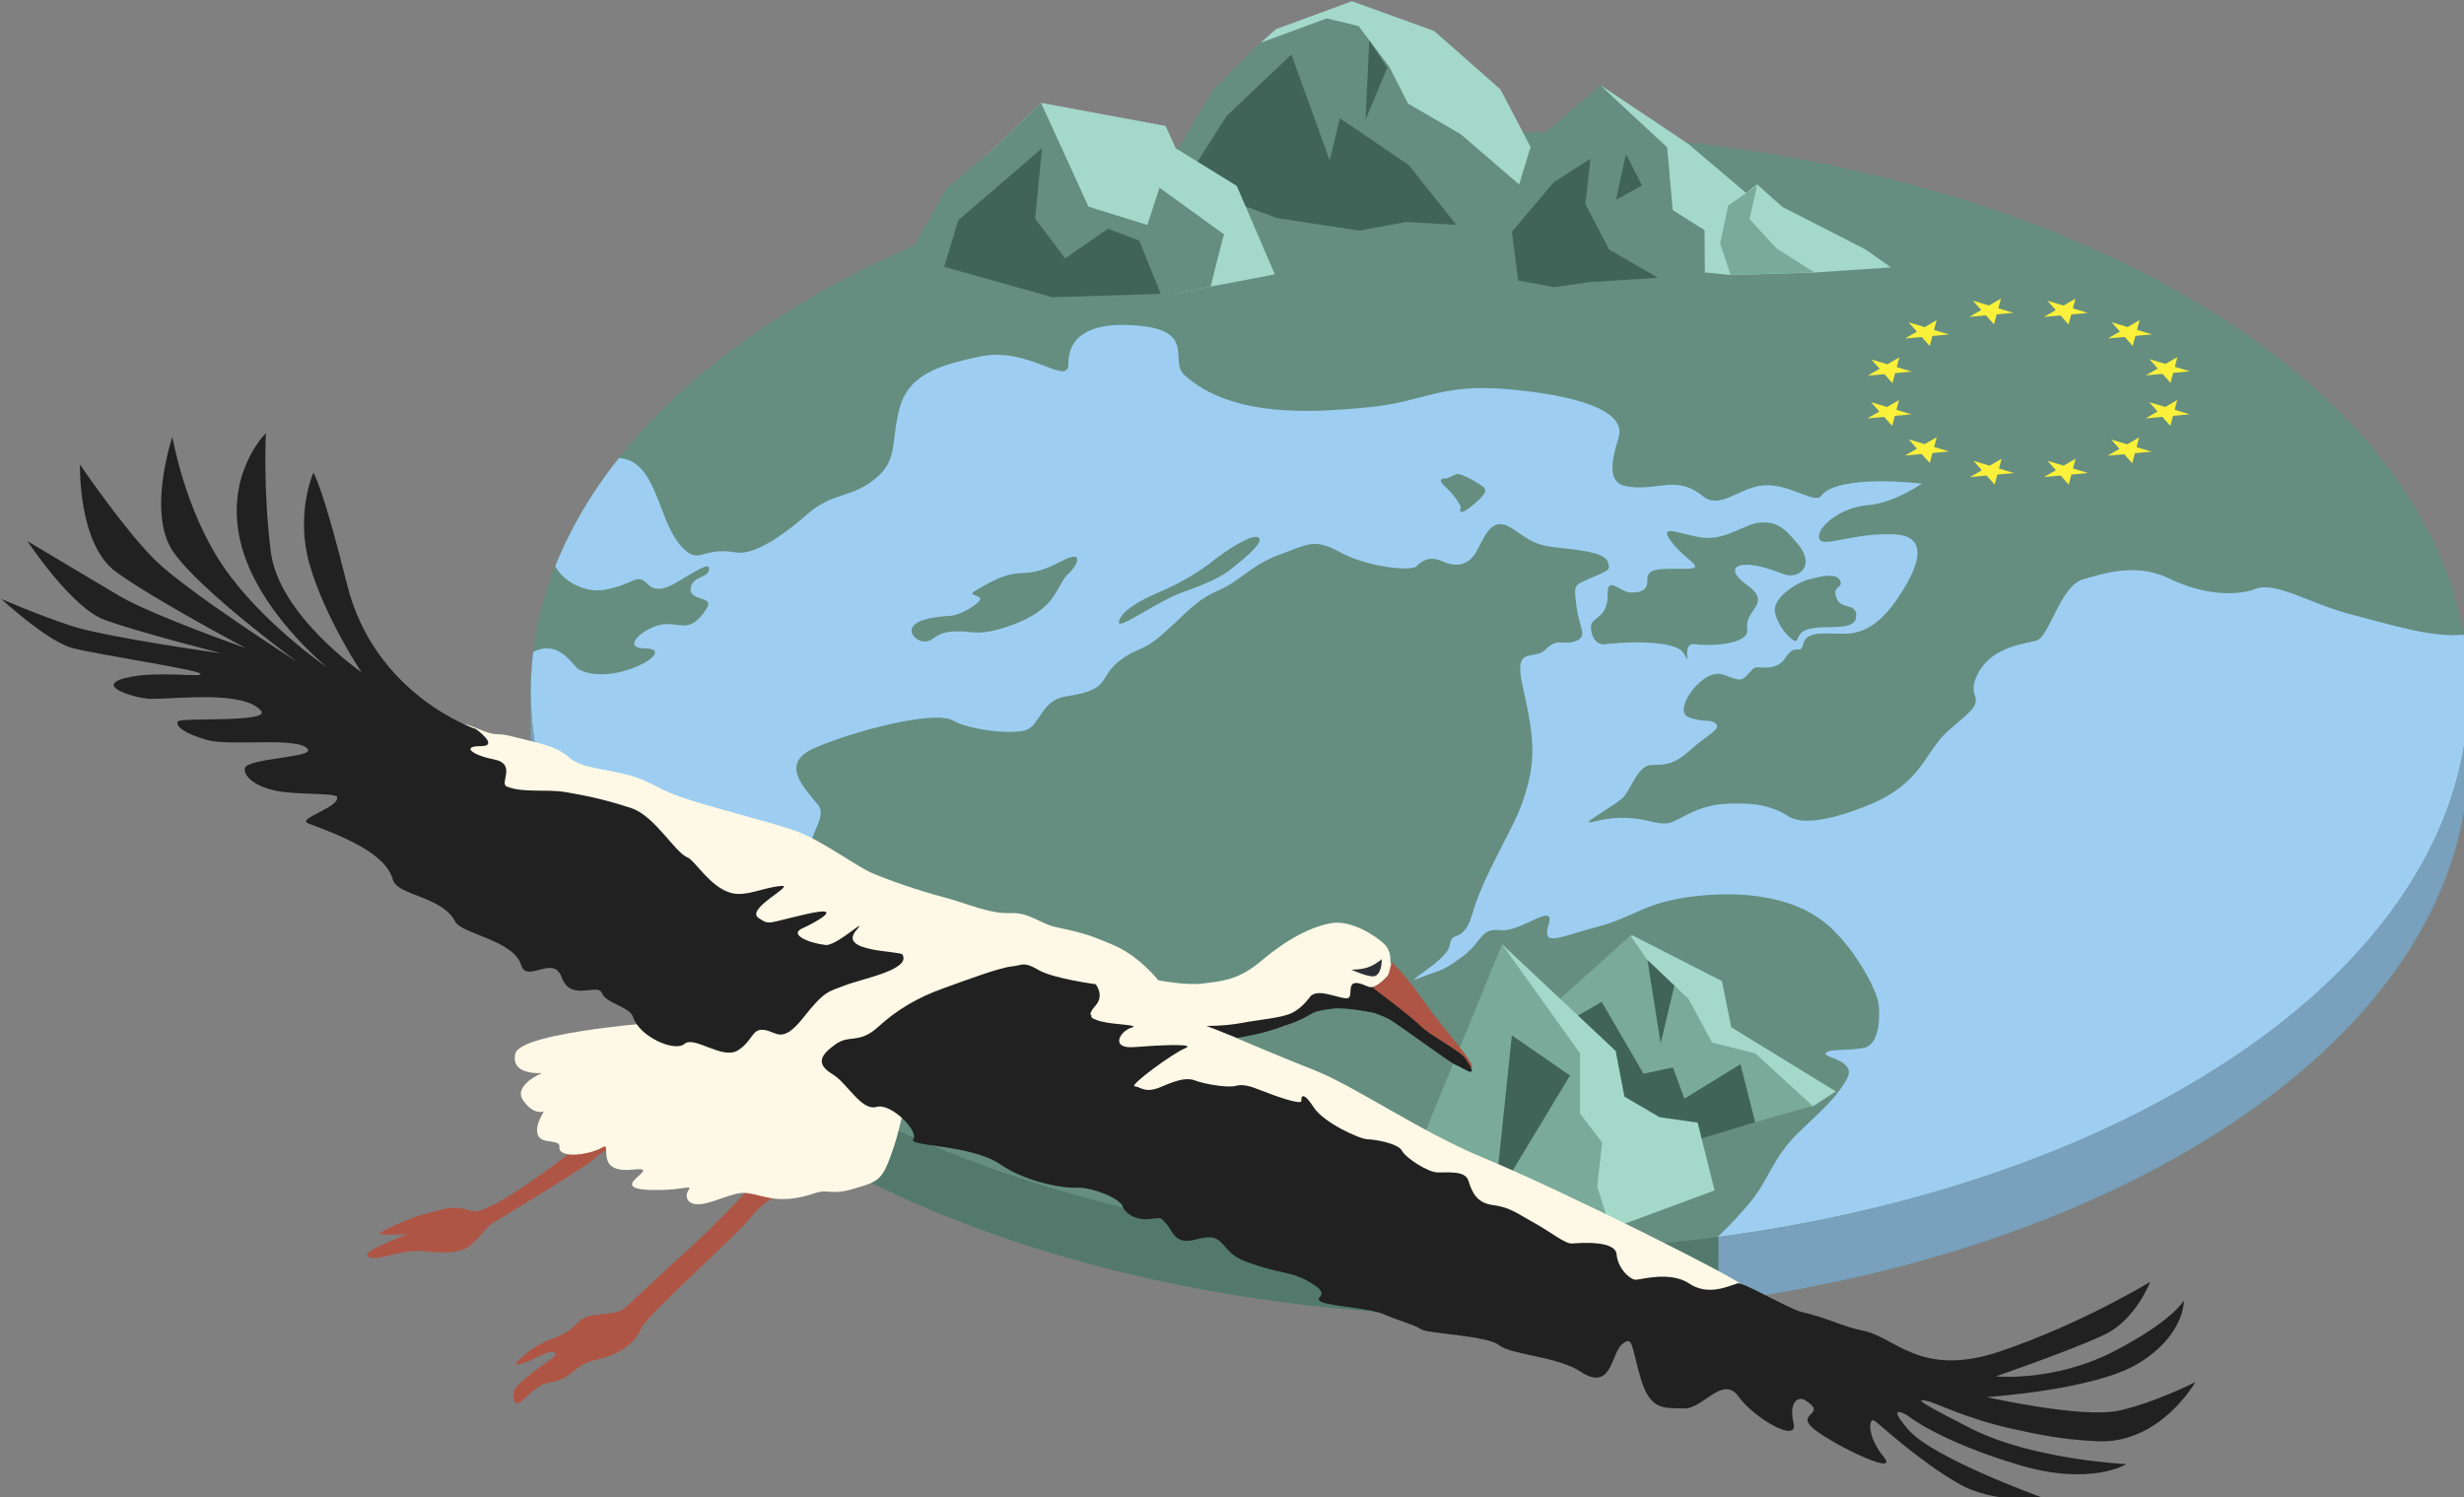
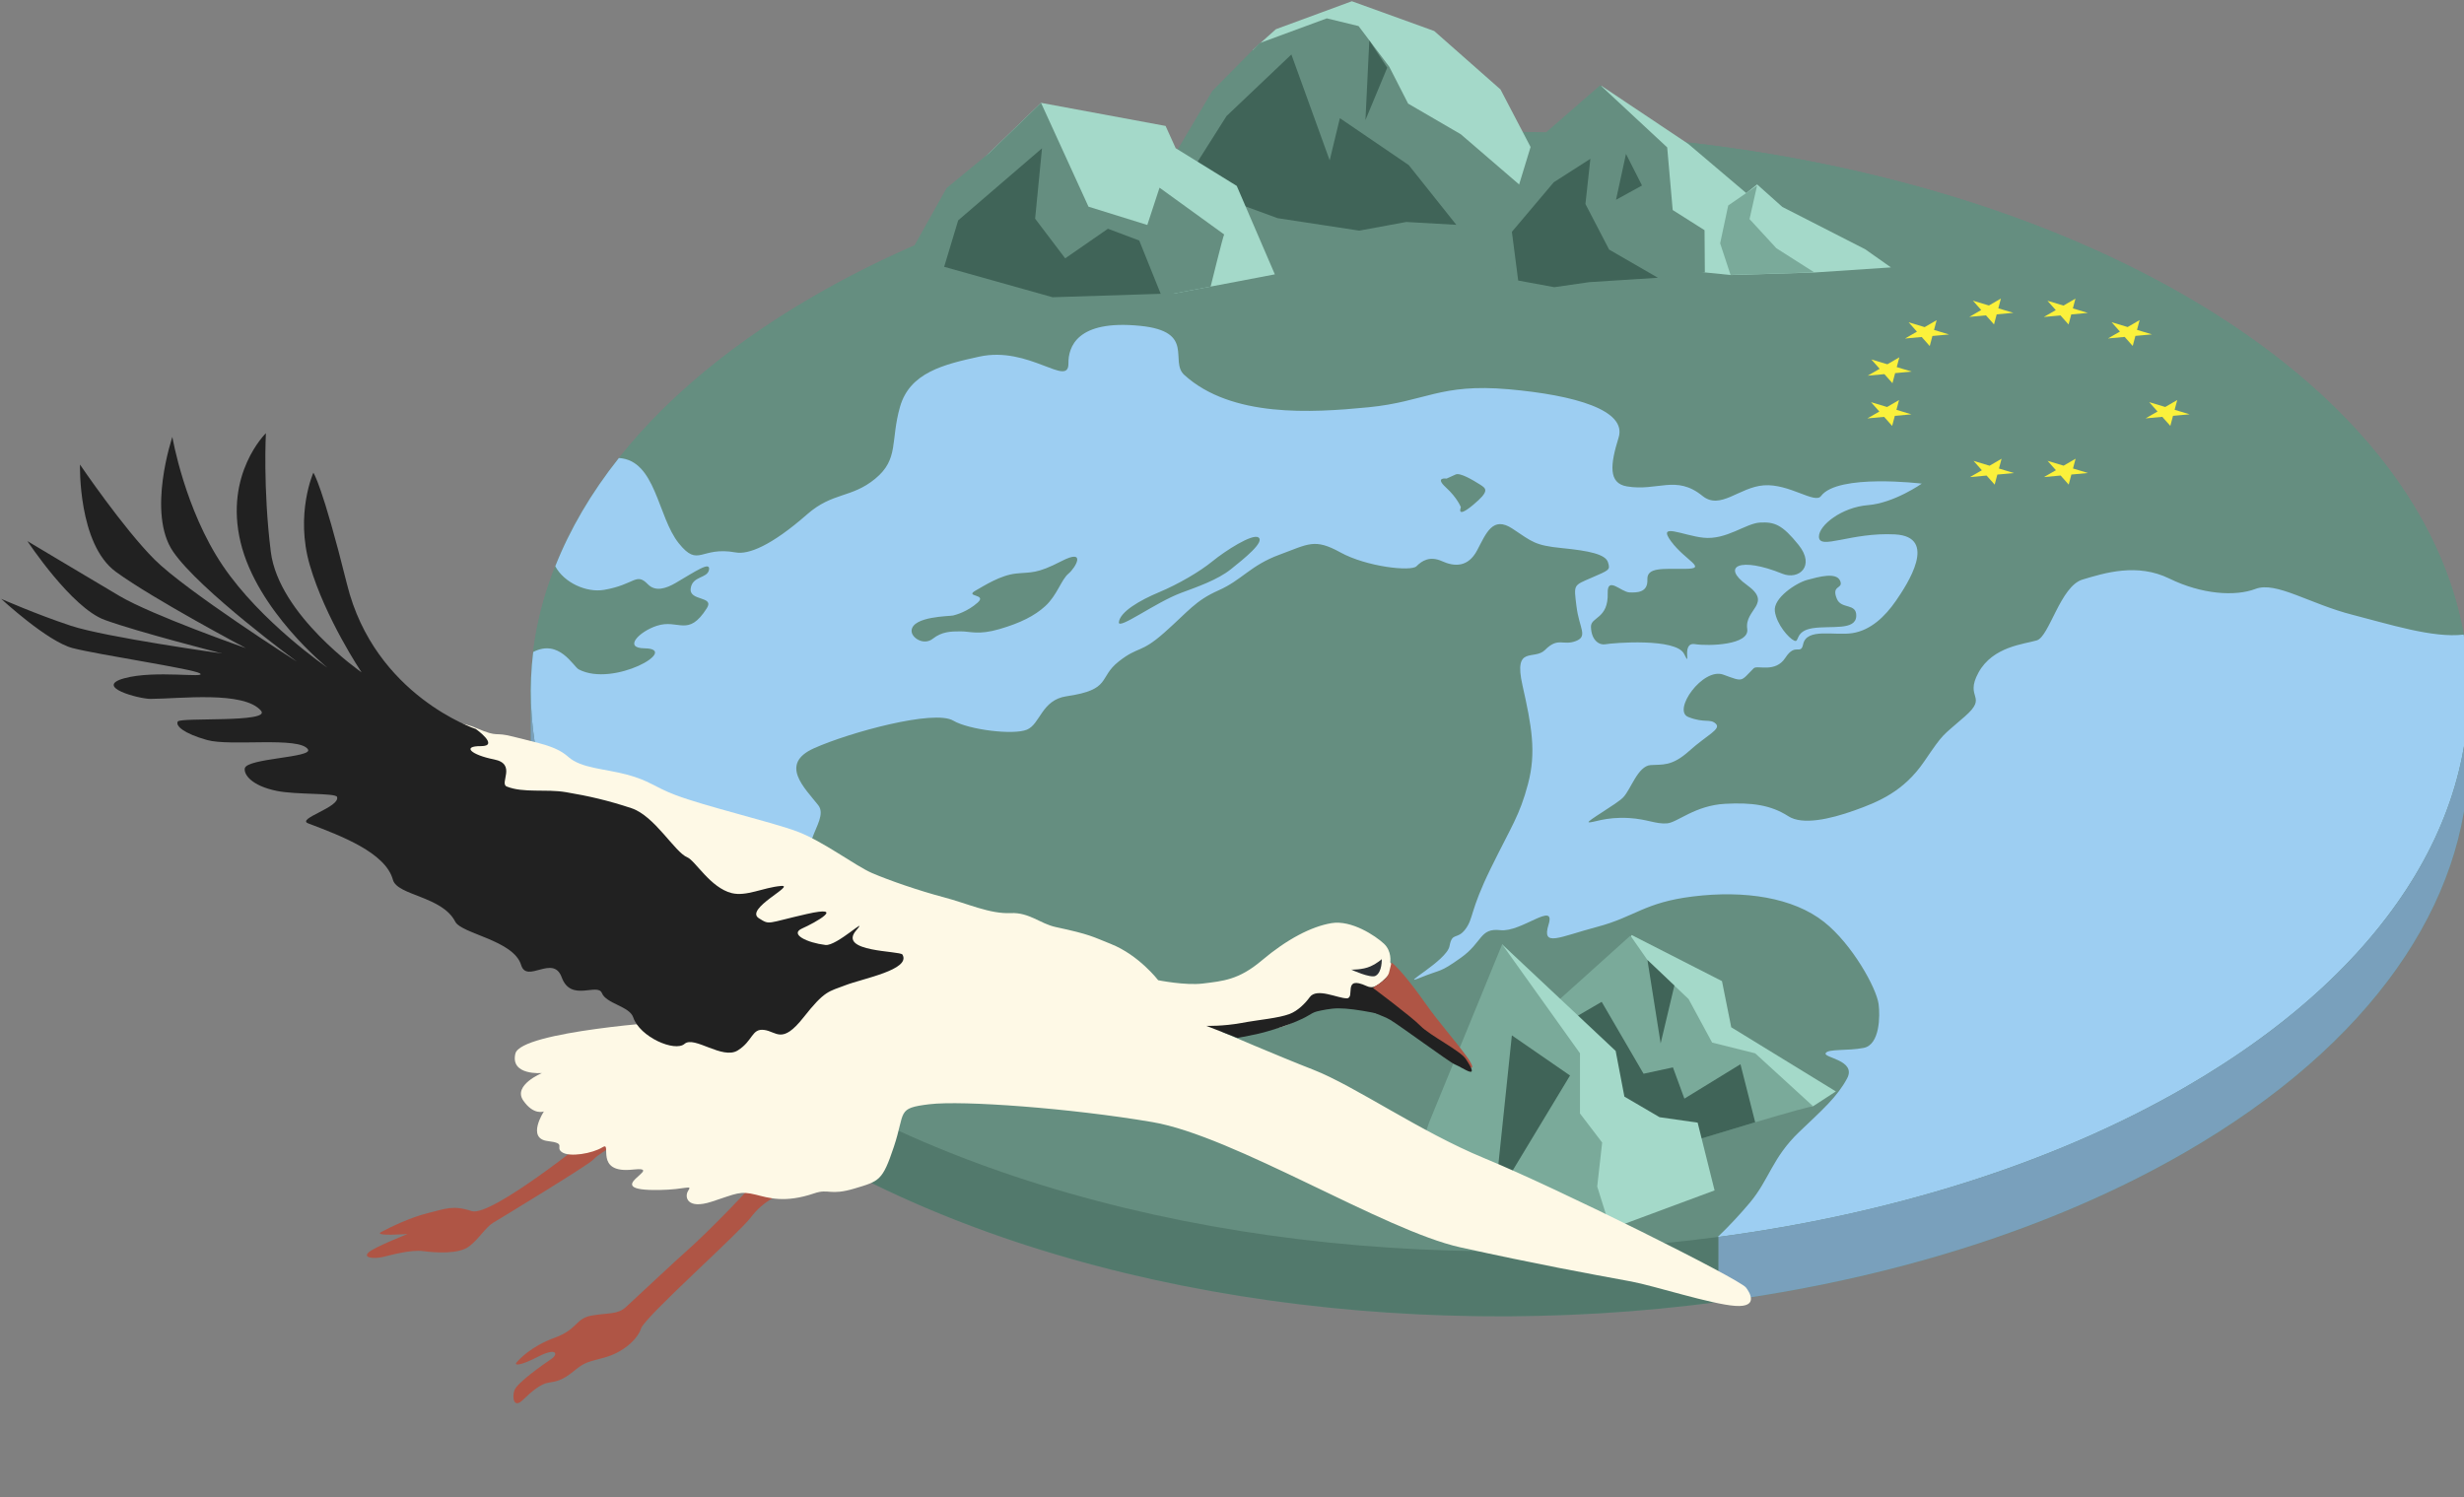
<svg xmlns="http://www.w3.org/2000/svg" xmlns:ns1="http://www.serif.com/" width="1440" height="875" viewBox="0 0 1440 875" version="1.1" xml:space="preserve" style="fill-rule:evenodd;clip-rule:evenodd;stroke-linejoin:round;stroke-miterlimit:2;">
  <rect x="0" y="0" width="1440" height="875" fill="#808080" stroke="none" />
  <g id="Ordentlig--2" ns1:id="Ordentlig #2" transform="matrix(0.327,0,0,0.327,-677.759,-719.857)">
    <g transform="matrix(1,0,0,1,64.49,-15.275)">
      <g id="Ellipse-med-bordkant" ns1:id="Ellipse med bordkant" transform="matrix(1.12,-0.647,1.293,0.747,2153,1727.98)">
        <path d="M-978.496,1469.24C-780.204,1295.56 -504.988,1187.89 -200.962,1187.89C402.613,1187.89 892.639,1612.26 892.639,2134.97C892.639,2396.33 770.133,2633.1 572.179,2804.53L477.946,2886.14L477.933,2886.13C280.34,3055.33 8.759,3159.85 -290.79,3159.85C-894.364,3159.85 -1384.39,2735.48 -1384.39,2212.76C-1384.39,1953.35 -1263.69,1718.15 -1068.32,1547.03C-1065.4,1544.47 -1062.47,1541.93 -1059.51,1539.4L-978.496,1469.24Z" style="fill:rgb(101,142,128);" />
      </g>
      <g id="Grønn-ellipse--land-" ns1:id="Grønn ellipse (land)" transform="matrix(1.12,-0.647,1.293,0.747,2153,1727.98)">
        <ellipse cx="-200.962" cy="2134.97" rx="1093.6" ry="947.086" style="fill:rgb(101,142,128);" />
      </g>
      <g id="Sjø" transform="matrix(1.12,-0.647,1.293,0.747,2153,1727.98)">
        <path d="M646.915,2732.9C446.313,2945.93 140.888,3082.06 -200.962,3082.06C-413.703,3082.06 -612.338,3029.34 -780.381,2938.17C-755.586,2932.88 -729.911,2926.08 -707.413,2919.33C-659.632,2904.99 -627.324,2880.92 -569.891,2868.7C-519.731,2858.02 -491.392,2853 -458.237,2837.92C-425.081,2822.84 -448.577,2796.79 -440.369,2792.86C-432.162,2788.94 -419.974,2805.39 -402.654,2812.78C-385.334,2820.18 -345.402,2785.93 -330.387,2770.82C-309.661,2749.95 -268.516,2680.57 -260.268,2634.73C-251.162,2584.12 -279.689,2541.67 -329.907,2513.49C-376.961,2487.08 -403.961,2498.02 -448.333,2483.72C-492.704,2469.42 -521.275,2470.09 -483.676,2447.43C-444.635,2423.9 -516.376,2438.15 -529.875,2420.88C-543.373,2403.61 -560.41,2423.06 -599.47,2426.55C-638.53,2430.04 -629.168,2426.89 -659.836,2422.26C-690.505,2417.62 -614.997,2420.44 -592.568,2404.8C-570.14,2389.16 -578.56,2403.02 -556.582,2395.55C-534.604,2388.07 -528.561,2377.19 -452.428,2340.36C-376.295,2303.53 -356.487,2297.19 -305.878,2264.99C-255.27,2232.8 -222.977,2198.2 -174.044,2143.12C-125.111,2088.05 -131.037,2122.05 -107.108,2116.43C-78.569,2109.72 -87.408,2124.03 -70.62,2127.05C-53.832,2130.07 -50.328,2114.38 -21.935,2086.03C6.459,2057.69 3.914,2059.09 29.179,2062.15C54.444,2065.22 55.303,2066.14 64.157,2054.95C73.01,2043.76 65.11,2028.54 46.974,2006.35C28.838,1984.16 31.972,1978.24 34.264,1948.89C36.555,1919.55 7.301,1935.99 -23.727,1950.3C-54.754,1964.62 -64.715,1954.28 -66.832,1939.17C-68.949,1924.06 -82.326,1924.62 -94.206,1927.48C-106.086,1930.33 -134.813,1893.57 -135.782,1858.48C-136.752,1823.39 -149.304,1826.29 -187.479,1818.98C-225.654,1811.66 -252.493,1823.35 -285.413,1819.55C-318.333,1815.75 -338.467,1823.79 -387.145,1832.63C-435.823,1841.47 -425.387,1830.66 -463.201,1835.62C-502.382,1840.76 -507.536,1864.66 -553.019,1841.18C-578.102,1828.24 -612.362,1856.44 -630.835,1853.76C-649.308,1851.09 -677.341,1813.73 -677.053,1792.08C-676.697,1765.25 -775.927,1734.45 -826.187,1728.87C-876.447,1723.29 -888.795,1770.66 -901.587,1799.96C-914.378,1829.26 -996.18,1835.8 -982.685,1887.05C-975.357,1914.88 -1017.78,1980.41 -1071.57,1996.67C-1121.36,2011.73 -1125.85,1973.87 -1149.07,2007.3C-1160.73,2024.09 -1262.96,2046.67 -1288.1,2031.53C-1257.5,1788.01 -1120.12,1572.08 -917.402,1419.65C-877.984,1421.45 -905.517,1464.78 -905.112,1471.97C-902.526,1517.91 -794.777,1517.97 -823.607,1492.08C-840.293,1477.1 -804.604,1468.4 -782.553,1473.73C-755.3,1480.31 -774.273,1509.71 -718.319,1487.23C-694.971,1477.85 -723.148,1466.82 -704.095,1452.56C-685.043,1438.3 -677.134,1452.32 -663.536,1442.75C-649.939,1433.18 -676.522,1435.34 -708.253,1435.48C-723.45,1435.55 -737.153,1432.59 -732.334,1417.73C-724.977,1395.04 -743.301,1409.29 -775.095,1394.26C-793.377,1385.61 -796.991,1357.88 -781.372,1332.31C-718.614,1298.18 -651.579,1269.42 -581.127,1246.77C-554.633,1275.19 -631.458,1343.62 -651.128,1390.27C-669.495,1433.82 -637.683,1408.25 -618.332,1440.45C-611.348,1452.08 -580.816,1457.1 -508.682,1444.25C-457.364,1435.1 -451.458,1455.71 -405.199,1448.72C-358.941,1441.72 -340.998,1413.93 -286.115,1379.83C-231.232,1345.72 -192.988,1359.11 -153.397,1374.6C-98.839,1395.95 -125.499,1473.84 -91.84,1444.33C-69.683,1424.9 -24.586,1397.2 17.392,1448.92C54.164,1494.23 -8.361,1511.14 -15.259,1538.21C-36.608,1621.96 33.591,1671.17 86.868,1703.99C140.136,1736.8 177.125,1724.44 223.746,1779.39C268.715,1832.39 289.352,1886.41 244.746,1913.25C200.726,1939.74 173.42,1960.66 183.964,1977.34C201.275,2004.73 239.672,1997.08 231.134,2040.86C225.311,2070.72 272.55,2055.84 294.685,2070.69C317.577,2086.05 309.357,2128.6 325.492,2123.05C370.291,2107.62 423.088,2177.82 423.088,2177.82C423.088,2177.82 374.349,2182.01 350.427,2166.37C326.504,2150.72 283.417,2156.53 267.761,2170.21C248.715,2186.87 299.622,2186.89 331.49,2219.95C363.358,2253.01 272.144,2288.38 240.904,2300.04C209.665,2311.7 179.637,2317.83 161.34,2308.8C143.043,2299.77 132.528,2270.4 106.455,2288.07C88.972,2299.92 103.207,2280.26 73.69,2291.91C44.173,2303.57 41.559,2280.82 33.913,2282.61C4.641,2289.48 6.865,2292.19 0.861,2269.16C-5.143,2246.12 -89.655,2276.66 -85.555,2295.68C-81.456,2314.7 -69.952,2312.28 -72.904,2322.73C-75.856,2333.18 -95.748,2330.16 -131.756,2336.92C-167.764,2343.68 -171.512,2334.18 -182.039,2327.16C-193.643,2319.42 -231.269,2342.62 -248.559,2346.87C-263.19,2350.46 -311.456,2349.92 -310.357,2352.76C-308.94,2356.41 -289.636,2357.21 -272.382,2375.61C-259.272,2389.59 -259.734,2401.38 -249.47,2408.23C-240.249,2414.38 -202.364,2406.07 -176.022,2425.02C-152.77,2441.75 -141.192,2457.81 -142.783,2483.6C-144.054,2504.2 -113.556,2515.79 -82.257,2522.24C-50.957,2528.68 -16.485,2533.63 41.202,2511.93C98.888,2490.23 88.409,2494.68 136.102,2486.1C183.796,2477.53 159.511,2464.58 207.328,2443.08C255.145,2421.58 283.183,2440.81 298.43,2444.87C313.676,2448.94 392.054,2396.26 418.898,2403.69C445.741,2411.12 485.53,2421.31 489.502,2462.52C493.474,2503.73 516.82,2529.6 544.008,2534.44C571.196,2539.28 566.482,2589.93 585.648,2632.57C601.529,2667.9 617.144,2716.18 646.915,2732.9ZM-479.477,1651.88C-497.919,1651.69 -474.449,1664.02 -494.665,1667.72C-514.88,1671.42 -528.132,1667.53 -531.954,1666.19C-535.777,1664.84 -564.991,1639.15 -585.613,1655.27C-596.187,1663.54 -597.434,1682.19 -580.278,1679.93C-563.122,1677.67 -555.857,1683.45 -547.88,1690.34C-539.902,1697.23 -539.036,1707.25 -513.792,1714.46C-488.549,1721.68 -467.364,1722.85 -445.738,1718.68C-421.103,1713.93 -396.349,1698.08 -382.172,1695.84C-367.857,1693.58 -332.164,1677.87 -370.286,1676.04C-408.408,1674.2 -409.085,1668.31 -423.773,1659.48C-438.462,1650.66 -465.749,1652.02 -479.477,1651.88ZM-250.107,1780.53C-274.691,1784.2 -309.008,1784.32 -335.404,1780.67C-361.801,1777.02 -393.737,1777.03 -409.006,1788.79C-420.907,1797.96 -352.374,1790.39 -318.915,1796.65C-297.497,1800.66 -271.833,1806.29 -246.63,1802.8C-221.426,1799.31 -181.018,1793.66 -180.527,1783.64C-180.092,1774.77 -225.523,1776.87 -250.107,1780.53ZM50.883,1843.4C50.883,1843.4 43.59,1832.66 38.137,1853.49C32.684,1874.31 22.716,1887.56 22.716,1887.56C22.716,1887.56 2.184,1898.42 35.316,1893.28C68.448,1888.14 68.846,1882.9 69.324,1873.47C69.801,1864.05 70.332,1845.33 63.799,1844.75L50.883,1843.4ZM71.549,2103.04C54.137,2118.95 45.208,2111.57 39.539,2105.9C33.473,2099.83 44.722,2070.76 21.414,2091.65C-14.084,2123.46 -24.916,2108.24 -38.684,2120.54C-58.165,2137.95 -56.872,2148.8 -51.503,2151.21C-43.317,2154.88 14.238,2192.44 -1.791,2217.35C-17.82,2242.26 11.928,2200.57 20.287,2212.99C28.647,2225.41 62.872,2251.98 83.133,2231.04C107.969,2205.36 138.527,2218.76 143.571,2178.21C148.615,2137.66 177.434,2139.52 187.369,2189.19C191.217,2208.43 224.358,2203.35 240.135,2165.98C255.052,2130.65 252.929,2121.78 240.332,2112.68C227.734,2103.59 189.136,2110.48 174.134,2091.61C160.692,2074.7 158.585,2040.57 143.266,2073.77C127.948,2106.98 135.198,2132.01 116.74,2116.4C98.283,2100.79 88.442,2087.6 71.549,2103.04ZM198.487,2213.8C185.746,2209.8 146.378,2211.93 129.597,2228.96C112.815,2245.99 103.555,2270.53 104.435,2277.48C105.315,2284.43 117.798,2266.06 136.283,2275.35C154.769,2284.64 167.004,2308.49 188.04,2290.84C206.46,2275.39 185.069,2272.88 196.067,2257.18C211.012,2235.85 214.647,2250.28 223.55,2237.91C233.24,2224.43 212.254,2218.12 198.487,2213.8Z" style="fill:rgb(157,206,242);" />
      </g>
      <g transform="matrix(1.12,-0.647,1.293,0.747,2153,1844.14)">
        <path d="M-1198.31,1954.04C-1202.56,1987.92 -1204.73,2022.33 -1204.73,2057.18C-1204.73,2395.94 -998.92,2693.39 -689.768,2860.8L-779.596,2938.59C-1088.75,2771.19 -1294.56,2473.73 -1294.56,2134.97C-1294.56,2100.12 -1292.38,2065.71 -1288.14,2031.83L-1198.31,1954.04Z" style="fill:rgb(64,100,88);fill-opacity:0.5;" />
      </g>
      <g transform="matrix(1.12,-0.647,1.293,0.747,2153,1844.14)">
        <path d="M-1288.14,2031.83C-1260.79,1813.52 -1147.62,1617.37 -978.496,1469.24C-975.575,1466.68 -972.638,1464.14 -969.685,1461.61L-888.667,1391.44C-1057.79,1539.58 -1170.96,1735.73 -1198.31,1954.04L-1288.14,2031.83ZM-689.768,2860.8C-521.891,2951.71 -323.544,3004.26 -111.133,3004.26C190.654,3004.26 464.054,2898.17 662.008,2726.74L567.774,2808.35L567.762,2808.34C370.168,2977.53 98.587,3082.06 -200.962,3082.06C-413.372,3082.06 -611.72,3029.5 -779.596,2938.59L-689.768,2860.8Z" style="fill:rgb(121,160,188);" />
      </g>
    </g>
    <g>
      <g transform="matrix(0.465,0,0,0.38,2535.33,1464.44)">
        <path d="M3592.47,2798.09C3603.98,2732.61 3713.15,2594.82 3787.87,2428.3C3814.76,2368.39 3819.89,2173.89 3819.89,2173.89L3908.92,2076.72L4200.8,1945.2L4517.31,2085.16L4772.04,2360.01L4953.16,2783.86L5131.79,2964.49L4692.34,2985.58C4692.34,2985.58 3580.82,2864.33 3592.47,2798.09Z" style="fill:rgb(164,217,201);" />
        <g transform="matrix(1,0,0,1,-12.156,7.539)">
          <path d="M4614.47,2989.29L4821.23,3020.16L5011.31,2963.32L4631.69,2563.32L4429.17,2419.09L4356.71,2245.66L4238.7,2054.43L4116.69,2018.17L3858,2134.9L3676.49,2359.78L3471.34,2784.22L3868.77,2910.93L4614.47,2989.29Z" style="fill:rgb(101,142,128);" />
        </g>
        <g transform="matrix(1,0,0,1,137.453,220.588)">
          <path d="M3830.9,1975.01L3581.68,2264.6L3467.52,2485.1L3558.56,2646.48L3777.93,2744.95L4091.72,2803.57L4272.68,2762.84L4464.86,2776.24L4281.91,2495.19L4017.3,2274.58L3978.12,2472.95L3830.9,1975.01Z" style="fill:rgb(64,100,88);" />
        </g>
        <path d="M4267.92,2130.22L4253.01,2504.15L4336.74,2257.81L4267.92,2130.22Z" style="fill:rgb(64,100,88);" />
      </g>
      <g transform="matrix(0.838,0,0,0.681,1217.75,675.057)">
        <g transform="matrix(0.719,0,0,0.719,585.97,970.853)">
          <path d="M3502.86,2629.76L3447.85,2432.75L3691.84,2142.42L4061.26,2226.7L4091.19,2307.95L4272.33,2445.54L4385.37,2768.48L4083.73,2839.13L3917.98,2811.96L3502.86,2629.76Z" style="fill:rgb(164,217,201);" />
        </g>
        <g transform="matrix(0.719,0,0,0.719,566.263,987.027)">
          <path d="M4262.4,2600.31L4070.72,2429.61L4034.46,2565.69L3859.99,2498.89L3719.25,2119.92L3564.78,2303.73L3439.02,2431.17L3308.99,2717.03L3475.27,2719.55L3754.87,2830.32L4111.14,2816.63L4222.3,2790.59C4222.3,2790.59 4258.91,2607.37 4262.4,2600.31Z" style="fill:rgb(101,142,128);" />
        </g>
        <g transform="matrix(1,0,0,1,-506.696,374.254)">
          <path d="M3749.18,2256.27L3570.38,2445.41L3540.49,2567.34L3771.74,2647.2L4002.28,2638.18L3956.54,2498.35L3889.75,2467.45L3798.61,2545.15L3734.48,2441L3749.18,2256.27Z" style="fill:rgb(64,100,88);" />
        </g>
      </g>
      <g transform="matrix(0.576,0,0,0.509,2796.19,2781.86)">
        <path d="M3623.79,2712.29L3676.02,2472.33L3806.46,2142.88L4086.79,2304.73L4115.53,2466.84L4440.18,2692.16L4369.46,2744.18L3623.79,2712.29Z" style="fill:rgb(164,217,201);" />
        <g transform="matrix(1,0,0,1,-12.156,7.539)">
          <path d="M4382.57,2737.64L4202,2550.82L4068.39,2513.09L3995.36,2360.28L3867.67,2223.15L3814.92,2137.47L3551.27,2405.82L3350.59,2679.99L3632.01,2743.74L4032.24,2850.91C4032.24,2850.91 4386.44,2728.01 4382.57,2737.64Z" style="fill:rgb(122,170,154);" />
        </g>
        <g transform="matrix(1,0,0,1,137.453,220.588)">
          <path d="M3576.1,2156.95L3384.71,2282.97L3249.73,2477.99L3461.15,2552.57L3697.45,2588.27L3882.63,2637.86L4052.39,2579.91L4006.71,2376.04L3832.72,2496.83L3797.16,2387.15L3706.02,2409.42L3576.1,2156.95Z" style="fill:rgb(64,100,88);" />
        </g>
        <path d="M3855.52,2230.69L3896.5,2523.64L3939.09,2320.44L3855.52,2230.69Z" style="fill:rgb(64,100,88);" />
      </g>
      <g transform="matrix(0.626,0,0,0.559,2837.65,1031.85)">
        <g transform="matrix(0.719,0,0,0.719,585.97,970.853)">
          <path d="M3610.17,2697.12L3824.71,2343.38L3843.76,1941.02L4188.71,2199.28L4419.3,2418.23L4462.38,2379.61L4562.63,2479.88L4891.67,2668.11L4993.85,2748.77L4690.28,2771.36L4357.79,2782.78L3610.17,2697.12Z" style="fill:rgb(164,217,201);" />
        </g>
        <g transform="matrix(0.719,0,0,0.719,570.789,977.428)">
          <path d="M4276.02,2761.85L4274.79,2574.1L4148.33,2484.43L4126.47,2205.88L3860.8,1929.23L3585.97,2197.14L3489.06,2552.05L3436.6,2790.21L3826.93,2809.94L4276.02,2761.85Z" style="fill:rgb(101,142,128);" />
        </g>
        <path d="M3711.95,2749.16L3688.9,2870.26L3718.69,2971.34L3957.72,2963.12L3849.44,2885.92L3772.81,2792.71L3794.29,2685.65L3711.95,2749.16Z" style="fill:rgb(122,170,154);" />
        <g transform="matrix(1,0,0,1,-505.823,374.629)">
          <path d="M3824.26,2225.33L3719.71,2300.35L3600.17,2458.77L3618.16,2614.53L3721.2,2635.86L3821,2619.71L4017.05,2605.72L3877.81,2515.62L3810.15,2369.91L3824.26,2225.33Z" style="fill:rgb(64,100,88);" />
        </g>
        <g transform="matrix(1,0,0,1,-362.076,524.501)">
          <path d="M3782.17,2059.8L3827.93,2160.85L3753.68,2206.53L3782.17,2059.8Z" style="fill:rgb(64,100,88);" />
        </g>
      </g>
      <g transform="matrix(1,0,0,1.427,690.839,359.922)">
        <g transform="matrix(0.301,0,0,0.301,2883.68,1992.16)">
          <path d="M3629.95,2683.48C3643.04,2609.05 3894.08,2301.63 3894.08,2301.63L3929.41,1598.38L4603.53,2041.84L4655.34,2231.98L4864.07,2317.62L5090.34,2340.27L5190.85,2622.26L4572.34,2783.23C4572.34,2783.23 3621.09,2733.89 3629.95,2683.48Z" style="fill:rgb(164,217,201);" />
        </g>
        <g transform="matrix(0.301,0,0,0.301,2883.68,1992.16)">
          <path d="M4569.01,2773.95L4493.98,2606.09L4523.36,2423.11L4391.63,2302.17L4391.63,2051.68L3929.41,1598.38L3495.6,2339.87L3342.67,2657.3C3342.67,2657.3 3719.99,2826.93 3957.49,2818.27C4243.2,2807.84 4559.97,2792.22 4569.01,2773.95Z" style="fill:rgb(122,170,154);" />
        </g>
        <g transform="matrix(1,0,0,1,256.551,424.13)">
          <path d="M3827.28,2163.14L3796.44,2369.85L3931.24,2213.43L3827.28,2163.14Z" style="fill:rgb(64,100,88);" />
        </g>
      </g>
    </g>
    <g transform="matrix(0.542,-0.313,0.542,0.313,3344.14,3208.19)">
      <path id="Layer4" d="M2641.5,1349.21L2609.6,1326.1L2648.9,1326.18L2661.9,1285.72L2674.57,1325.94L2714.18,1325.85L2682.01,1349.43L2682.02,1349.45L2681.98,1349.48L2693.81,1387.04L2662.05,1364.06L2628.91,1388.35L2641.5,1349.21Z" style="fill:rgb(251,241,59);" />
      <g id="Layer41" ns1:id="Layer4" transform="matrix(1,0,0,1,167.723,44.211)">
        <path d="M2641.5,1349.21L2609.6,1326.1L2648.9,1326.18L2661.9,1285.72L2674.57,1325.94L2714.18,1325.85L2682.01,1349.43L2682.02,1349.45L2681.98,1349.48L2693.81,1387.04L2662.05,1364.06L2628.91,1388.35L2641.5,1349.21Z" style="fill:rgb(251,241,59);" />
      </g>
      <g id="Layer42" ns1:id="Layer4" transform="matrix(1,0,0,1,290.389,167.373)">
        <path d="M2641.5,1349.21L2609.6,1326.1L2648.9,1326.18L2661.9,1285.72L2674.57,1325.94L2714.18,1325.85L2682.01,1349.43L2682.02,1349.45L2681.98,1349.48L2693.81,1387.04L2662.05,1364.06L2628.91,1388.35L2641.5,1349.21Z" style="fill:rgb(251,241,59);" />
      </g>
      <g id="Layer43" ns1:id="Layer4" transform="matrix(1,0,0,1,334.871,334.419)">
        <path d="M2641.5,1349.21L2609.6,1326.1L2648.9,1326.18L2661.9,1285.72L2674.57,1325.94L2714.18,1325.85L2682.01,1349.43L2682.02,1349.45L2681.98,1349.48L2693.81,1387.04L2662.05,1364.06L2628.91,1388.35L2641.5,1349.21Z" style="fill:rgb(251,241,59);" />
      </g>
      <g id="Layer44" ns1:id="Layer4" transform="matrix(1,0,0,1,291.758,502.272)">
-         <path d="M2641.5,1349.21L2609.6,1326.1L2648.9,1326.18L2661.9,1285.72L2674.57,1325.94L2714.18,1325.85L2682.01,1349.43L2682.02,1349.45L2681.98,1349.48L2693.81,1387.04L2662.05,1364.06L2628.91,1388.35L2641.5,1349.21Z" style="fill:rgb(251,241,59);" />
-       </g>
+         </g>
      <g id="Layer45" ns1:id="Layer4" transform="matrix(1,0,0,1,168.652,624.676)">
        <path d="M2641.5,1349.21L2609.6,1326.1L2648.9,1326.18L2661.9,1285.72L2674.57,1325.94L2714.18,1325.85L2682.01,1349.43L2682.02,1349.45L2681.98,1349.48L2693.81,1387.04L2662.05,1364.06L2628.91,1388.35L2641.5,1349.21Z" style="fill:rgb(251,241,59);" />
      </g>
      <g id="Layer46" ns1:id="Layer4" transform="matrix(1,0,0,1,-0.769,668.518)">
-         <path d="M2641.5,1349.21L2609.6,1326.1L2648.9,1326.18L2661.9,1285.72L2674.57,1325.94L2714.18,1325.85L2682.01,1349.43L2682.02,1349.45L2681.98,1349.48L2693.81,1387.04L2662.05,1364.06L2628.91,1388.35L2641.5,1349.21Z" style="fill:rgb(251,241,59);" />
-       </g>
+         </g>
      <g id="Layer47" ns1:id="Layer4" transform="matrix(1,0,0,1,-166.498,624.688)">
        <path d="M2641.5,1349.21L2609.6,1326.1L2648.9,1326.18L2661.9,1285.72L2674.57,1325.94L2714.18,1325.85L2682.01,1349.43L2682.02,1349.45L2681.98,1349.48L2693.81,1387.04L2662.05,1364.06L2628.91,1388.35L2641.5,1349.21Z" style="fill:rgb(251,241,59);" />
      </g>
      <g id="Layer48" ns1:id="Layer4" transform="matrix(1,0,0,1,-288.656,502.725)">
        <path d="M2641.5,1349.21L2609.6,1326.1L2648.9,1326.18L2661.9,1285.72L2674.57,1325.94L2714.18,1325.85L2682.01,1349.43L2682.02,1349.45L2681.98,1349.48L2693.81,1387.04L2662.05,1364.06L2628.91,1388.35L2641.5,1349.21Z" style="fill:rgb(251,241,59);" />
      </g>
      <g id="Layer49" ns1:id="Layer4" transform="matrix(1,0,0,1,-334.06,334.209)">
-         <path d="M2641.5,1349.21L2609.6,1326.1L2648.9,1326.18L2661.9,1285.72L2674.57,1325.94L2714.18,1325.85L2682.01,1349.43L2682.02,1349.45L2681.98,1349.48L2693.81,1387.04L2662.05,1364.06L2628.91,1388.35L2641.5,1349.21Z" style="fill:rgb(251,241,59);" />
-       </g>
+         </g>
      <g id="Layer410" ns1:id="Layer4" transform="matrix(1,0,0,1,-290.06,166.095)">
        <path d="M2641.5,1349.21L2609.6,1326.1L2648.9,1326.18L2661.9,1285.72L2674.57,1325.94L2714.18,1325.85L2682.01,1349.43L2682.02,1349.45L2681.98,1349.48L2693.81,1387.04L2662.05,1364.06L2628.91,1388.35L2641.5,1349.21Z" style="fill:rgb(251,241,59);" />
      </g>
      <g id="Layer411" ns1:id="Layer4" transform="matrix(1,0,0,1,-167.567,44.6)">
        <path d="M2641.5,1349.21L2609.6,1326.1L2648.9,1326.18L2661.9,1285.72L2674.57,1325.94L2714.18,1325.85L2682.01,1349.43L2682.02,1349.45L2681.98,1349.48L2693.81,1387.04L2662.05,1364.06L2628.91,1388.35L2641.5,1349.21Z" style="fill:rgb(251,241,59);" />
      </g>
    </g>
    <g transform="matrix(1.947,0,0,1.947,-663.992,361.739)">
      <g transform="matrix(1,0,0,1,169.316,394.018)">
        <path d="M1776.35,1596.08C1776.35,1596.08 1686.72,1668.37 1669.24,1662.64C1651.76,1656.91 1645.15,1660.58 1629,1664.5C1612.85,1668.42 1594.21,1677.58 1586.23,1681.8C1578.25,1686.02 1610.35,1683.68 1610.35,1683.68C1610.35,1683.68 1580.24,1695.57 1574.74,1700.42C1568.7,1705.75 1579.97,1706.57 1587.67,1704.77C1595.38,1702.97 1613.25,1697.83 1624.96,1699.41C1636.67,1700.98 1657.25,1702.08 1666.5,1695.31C1675.74,1688.53 1681.84,1677.57 1688.97,1673.31C1696.1,1669.06 1775.95,1620.57 1780.75,1615.48C1785.55,1610.4 1791.65,1607.54 1801.5,1600.83C1811.35,1594.12 1820.09,1583.37 1812.35,1586.36C1804.6,1589.35 1789.21,1594.43 1789.21,1594.43L1776.35,1596.08Z" style="fill:rgb(175,85,69);" />
      </g>
      <g transform="matrix(0.993,-0.118,0.118,0.993,30.96,547.705)">
        <path d="M1909,1683.89C1909,1683.89 1895.81,1694.26 1886.97,1706.49C1878.12,1718.72 1824.11,1760.55 1812.22,1768.71C1800.33,1776.87 1754.11,1810.88 1747.19,1815.86C1738.81,1821.89 1730.93,1819.2 1715.33,1819.93C1699.73,1820.66 1701.15,1830.94 1678.8,1836.19C1656.45,1841.44 1644.37,1851.91 1641.5,1854.49C1638.63,1857.07 1643.52,1858.45 1661.6,1851.67C1679.67,1844.89 1680.74,1851.47 1673.29,1855.29C1665.83,1859.1 1639.67,1873.15 1636.48,1879.7C1633.3,1886.26 1634,1896.47 1643.05,1889.48C1652.1,1882.5 1661.25,1876.65 1668.37,1876.44C1675.49,1876.23 1681.12,1876.05 1692.72,1868.62C1704.32,1861.19 1706.33,1862.1 1722.68,1859.53C1739.04,1856.95 1753.88,1847.18 1758.62,1837.04C1763.37,1826.89 1857.86,1761.08 1870.8,1747.61C1883.75,1734.14 1897.48,1730.34 1905.38,1728.99C1913.27,1727.63 1922.1,1726.19 1928.52,1708.88C1934.94,1691.57 1952.1,1678.89 1952.1,1678.89L1937.21,1664.99L1909,1683.89Z" style="fill:rgb(175,85,69);" />
      </g>
      <g transform="matrix(1,0,0,1,208.261,365.209)">
        <path d="M1814.89,1517.08C1814.89,1517.08 1675.38,1526.25 1670.4,1546.84C1665.46,1567.29 1694.81,1564.72 1694.81,1564.72C1694.81,1564.72 1667.9,1575.85 1677.58,1589.88C1687.26,1603.9 1696.58,1599.94 1696.58,1599.94C1696.58,1599.94 1680.23,1624.79 1700.09,1627.16C1717.89,1629.3 1706.54,1632.61 1713.07,1637.3C1719.94,1642.23 1741.16,1638.62 1750.47,1632.79C1759.78,1626.95 1741.98,1657.27 1778.01,1653.35C1811.07,1649.75 1744.03,1673.01 1802.5,1672.08C1827.21,1671.69 1833,1666.81 1829.04,1672.73C1825.51,1678.01 1827.44,1690.3 1850.52,1682.82C1873.59,1675.34 1876.28,1672.69 1891.3,1676.43C1902.64,1679.26 1917.67,1684.38 1944.74,1675.14C1958.23,1670.54 1958.94,1677.55 1981.71,1670.72C2004.48,1663.89 2007.34,1663.78 2017.82,1632.39C2028.65,1599.97 2020,1597 2050.43,1593.35C2080.85,1589.7 2179.72,1596.91 2255.02,1609.72C2330.32,1622.52 2467.52,1709.19 2537.75,1724.71C2607.97,1740.22 2654.16,1748.62 2694.82,1756.11C2715.2,1759.87 2768.13,1776.98 2790.19,1778.47C2812.15,1779.95 2803.3,1765.82 2799.93,1761.56C2793.67,1753.62 2627.91,1670.9 2559.71,1642.85C2501.04,1618.73 2441.05,1576.57 2402.82,1561.67C2370.51,1549.09 2318.41,1526.67 2318.41,1526.67C2318.41,1526.67 2361.83,1528.9 2380.32,1519.93C2398.82,1510.96 2394.49,1504.69 2420.31,1504.12C2446.13,1503.54 2487.48,1513.02 2487.48,1513.02L2494.67,1492.06L2473.46,1463.04C2473.46,1463.04 2475.15,1452.93 2467.61,1445.92C2459.86,1438.72 2437.85,1424.02 2419.47,1427.11C2401.09,1430.19 2378.68,1441.81 2355.53,1461.37C2334.35,1479.28 2319.93,1480.23 2301.51,1482.53C2285.43,1484.54 2260.43,1479.5 2260.43,1479.5C2260.43,1479.5 2242.8,1456.47 2217.04,1446.23C2199.96,1439.45 2198.4,1437.57 2166.5,1430.72C2152.03,1427.61 2142.06,1417.11 2125.17,1417.89C2105.72,1418.78 2085.58,1409.12 2063.42,1403.29C2041.25,1397.45 2013.63,1387.96 1997.77,1381.12C1982.45,1374.5 1952.66,1351.76 1928.96,1342.93C1905.27,1334.1 1844.19,1319.79 1817.02,1309.37C1797.46,1301.87 1793.7,1296.36 1772.71,1290.73C1752.61,1285.33 1730.82,1285.04 1719.04,1274.55C1707.27,1264.06 1691.53,1262.03 1669.45,1256.16C1649.57,1250.88 1656.32,1257.43 1634.32,1247.95C1612.33,1238.46 1587.31,1243.71 1576.36,1243.66C1565.41,1243.61 1591.23,1301.16 1584.25,1306.41C1577.27,1311.67 1677.73,1344.31 1693.24,1344.23C1708.74,1344.15 1842.22,1381.72 1843.02,1401.09C1843.82,1420.45 1865.71,1467.89 1876.42,1468.4C1887.13,1468.92 1814.89,1517.08 1814.89,1517.08Z" style="fill:rgb(254,249,230);" />
      </g>
      <g transform="matrix(1,0,0,1,208.261,365.209)">
        <path d="M1634.14,1248.92C1634.14,1248.92 1541.3,1218.38 1515.89,1116.2C1492.97,1024.05 1484.95,1013.61 1484.95,1013.61C1484.95,1013.61 1468.04,1051.5 1481.66,1098.38C1495.87,1147.3 1529.21,1196.88 1529.21,1196.88C1529.21,1196.88 1453.08,1144.23 1445.87,1086.02C1438.65,1027.81 1441.39,977.332 1441.39,977.332C1441.39,977.332 1403.05,1014.51 1418.14,1077.45C1433.24,1140.39 1497.81,1192.54 1497.81,1192.54C1497.81,1192.54 1436.75,1150.74 1401.75,1098.88C1366.76,1047.03 1355.53,980.771 1355.53,980.771C1355.53,980.771 1331.83,1050.66 1356.29,1086.17C1380.75,1121.68 1469.93,1187.11 1469.93,1187.11C1469.93,1187.11 1367.89,1122.05 1339.08,1093.22C1310.27,1064.39 1270.73,1006.13 1270.73,1006.13C1270.73,1006.13 1268.77,1079.18 1303.7,1104.6C1338.63,1130.02 1423.02,1174.66 1423.02,1174.66C1423.02,1174.66 1336.87,1144.48 1306.83,1126.67C1271.69,1105.84 1222.49,1076.41 1222.49,1076.41C1222.49,1076.41 1262.77,1137.5 1293.32,1148.7C1323.87,1159.89 1401.12,1179.53 1401.12,1179.53C1401.12,1179.53 1294.17,1164.66 1262.32,1154.1C1230.46,1143.54 1198.41,1129.42 1198.41,1129.42C1198.41,1129.42 1240.65,1168.53 1263.96,1174.6C1287.27,1180.68 1374.98,1193.78 1380.82,1197.82C1387.65,1202.57 1339.66,1194.56 1311.4,1202.32C1282.9,1210.15 1325.17,1221.26 1335.35,1221.24C1361.95,1221.18 1421.16,1213.62 1436.91,1232.12C1446.47,1243.36 1362.85,1238.02 1360.52,1242C1358.18,1245.97 1365.88,1252.92 1387.37,1259C1408.86,1265.09 1472.33,1255.5 1480,1267.61C1484.85,1275.25 1423.52,1275.62 1422,1285.08C1421.13,1290.47 1427.76,1300.89 1451.4,1305.72C1469.28,1309.38 1505.46,1307.46 1506.69,1311.24C1509.76,1320.69 1468.99,1331.25 1480.22,1335.52C1510.37,1346.97 1551.18,1362.3 1557.98,1387.3C1561.93,1401.84 1603.13,1402.26 1615.18,1425.73C1620.93,1436.95 1668.78,1442.69 1675.68,1465.56C1680.93,1482.95 1705.1,1455.36 1712.91,1476.84C1721.35,1500 1745.81,1481.48 1749.82,1491.32C1753.83,1501.16 1775.15,1503.33 1778.59,1513.63C1784.61,1531.7 1816.83,1545.66 1825.68,1537.93C1834.53,1530.19 1860.4,1552.76 1874.51,1543.96C1888.62,1535.16 1887.15,1523.68 1898.71,1525.13C1910.27,1526.58 1915,1538.79 1934.75,1513.79C1954.5,1488.78 1957.66,1490.13 1973.54,1484.03C1989.42,1477.92 2033.73,1469.8 2025.71,1455.98C2023.59,1452.32 1965.94,1453.95 1983.19,1433.8C1995.84,1419.02 1965.37,1448.4 1955.05,1447.16C1938.47,1445.17 1921.67,1437.29 1933.61,1431.99C1945.56,1426.7 1974.89,1410.31 1937.69,1418.76C1900.5,1427.22 1904.32,1429.09 1893.93,1422.63C1880.22,1414.12 1928.52,1391.71 1914.17,1392.97C1897.63,1394.43 1882.43,1402.88 1868.96,1399.53C1849.39,1394.65 1835.48,1369.65 1828.21,1366.68C1816.63,1361.96 1798.31,1328.64 1776.84,1321.55C1755.36,1314.45 1738.05,1310.47 1716.82,1306.88C1698.23,1303.74 1677.94,1307.89 1662.47,1301.69C1655.39,1298.85 1671.91,1280.97 1650.82,1276.81C1629.72,1272.64 1621.01,1264.52 1638.66,1264.61C1656.31,1264.7 1634.14,1248.92 1634.14,1248.92Z" style="fill:rgb(33,33,33);" />
      </g>
      <g transform="matrix(0.998,0.067,-0.067,0.998,381.195,217.136)">
-         <path d="M2857.96,1761.25C2888.76,1765.18 2913.66,1801.61 2985.7,1771.57C3058.65,1741.15 3118.17,1698.97 3118.17,1698.97C3118.17,1698.97 3107.33,1734.06 3080.58,1749.51C3053.82,1764.95 2982.68,1794.99 2982.68,1794.99C2982.68,1794.99 3036.3,1796.82 3089.28,1764.78C3141.23,1733.36 3150.15,1713.98 3150.15,1713.98C3150.15,1713.98 3153.41,1745.4 3112.39,1774.35C3073.68,1801.66 2975.4,1814.52 2975.4,1814.52C2975.4,1814.52 3064.49,1828.49 3097.5,1818.78C3130.51,1809.06 3165.68,1787.96 3165.68,1787.96C3165.68,1787.96 3137.35,1847.04 3079.38,1848.21C3046.87,1848.87 3024.14,1845.61 2997.45,1841.46C2959.3,1835.53 2928.88,1823.04 2922.75,1822.04C2912.33,1820.33 2905.03,1819.54 2963.26,1844.32C3021.49,1869.11 3107.54,1867.33 3107.54,1867.33C3107.54,1867.33 3076.38,1890 3009.18,1874.68C2932.74,1857.26 2903.68,1835.94 2903.68,1835.94C2903.68,1835.94 2881.81,1825.12 2906.17,1849.51C2930.52,1873.91 3032.28,1903.02 3032.28,1903.02C3032.28,1903.02 2990.26,1913.1 2953.77,1894.84C2915.77,1875.83 2880.4,1847.02 2874.66,1843.25C2868.76,1839.38 2867.41,1856.89 2884.97,1875.68C2902.54,1894.47 2829.88,1864.19 2816.66,1852.34C2803.43,1840.49 2831.04,1839.95 2809.42,1828.51C2802.94,1825.08 2794.3,1831.26 2800.3,1850.28C2806.3,1869.31 2763.51,1847.75 2748.59,1829.6C2732.28,1809.78 2716.86,1843.01 2698.91,1843.57C2680.96,1844.13 2668.37,1847.99 2657.61,1818.69C2646.85,1789.4 2647.99,1779.5 2638.4,1788.55C2628.81,1797.6 2632.27,1833.44 2601.83,1816.06C2580.06,1803.63 2537.04,1805.09 2525.8,1796.95C2514.56,1788.82 2459.79,1790.9 2453.54,1787.23C2447.28,1783.55 2434.36,1781.25 2419.17,1775.97C2403.99,1770.68 2371.21,1771.89 2360.98,1768.36C2350.75,1764.83 2370.3,1762.71 2351.86,1752.58C2333.43,1742.45 2324.06,1744.91 2303,1739.74C2281.93,1734.57 2278,1732.66 2269.46,1724.15C2260.92,1715.65 2258.01,1713.35 2240.28,1719.23C2222.56,1725.11 2219.76,1711.84 2213.8,1706.39C2207.85,1700.94 2210.15,1700.54 2198.49,1702.84C2186.83,1705.14 2175.93,1700.28 2172.71,1692.99C2169.49,1685.7 2143.37,1677.08 2128.51,1678.76C2113.65,1680.43 2080.03,1675.13 2058.85,1662.44C2030.21,1645.28 1971.79,1651.59 1976.84,1644.38C1981.89,1637.16 1954.52,1612.23 1941.06,1617.08C1927.61,1621.93 1912.73,1596.91 1899.31,1590.06C1881.87,1581.16 1887.32,1572.6 1899.66,1562.34C1912,1552.07 1921.4,1560.84 1937.84,1543.61C1954.29,1526.39 1972.66,1514.21 1994.04,1504.81C2015.42,1495.41 2044.59,1482.25 2055.74,1480.25C2066.9,1478.25 2066.65,1474.57 2081.01,1481.68C2095.38,1488.78 2134.25,1491.21 2134.25,1491.21C2134.25,1491.21 2143.22,1500.61 2135.68,1510.49C2128.14,1520.38 2132.8,1520.23 2132.8,1520.23C2132.8,1520.23 2129.05,1522.4 2141.27,1524.9C2153.5,1527.4 2179.14,1525.45 2169.44,1528.96C2159.74,1532.47 2150.73,1549.8 2173.76,1546.4C2196.79,1543 2231,1539.13 2220.14,1544.38C2209.27,1549.63 2170.59,1582.23 2176.28,1582.31C2181.97,1582.4 2186.09,1588.76 2201.19,1580.9C2216.3,1573.04 2224.44,1571.01 2231.68,1573.39C2238.92,1575.77 2261.44,1578.23 2268.32,1575.83C2275.19,1573.43 2281.78,1574.91 2292.14,1578.27C2302.5,1581.62 2330.67,1589.88 2329.84,1585.36C2329.02,1580.84 2331.16,1576.62 2341.41,1590.43C2351.64,1604.24 2385.9,1616.86 2392.66,1616.52C2399.42,1616.17 2420.93,1618.32 2424.96,1624.84C2428.99,1631.36 2449.6,1642.7 2458.38,1642.57C2467.17,1642.44 2483.88,1638.62 2487.63,1648.13C2491.39,1657.63 2495.98,1668.16 2511.75,1669.05C2527.52,1669.95 2535.33,1675.78 2550.31,1682.72C2565.29,1689.66 2580.04,1700.08 2586.01,1699.38C2591.98,1698.69 2625.8,1693.21 2627.89,1706.55C2629.99,1719.88 2642.06,1729.02 2646.99,1728.64C2651.92,1728.25 2678.04,1718.36 2696.29,1728.89C2714.54,1739.42 2732.62,1728.47 2740.67,1725.66C2745.19,1724.07 2790.39,1746.36 2800.86,1747.98C2825.15,1751.74 2838.57,1758.78 2857.96,1761.25Z" style="fill:rgb(33,33,33);" />
-       </g>
+         </g>
      <g transform="matrix(1,0,0,1,208.261,365.209)">
        <path d="M2406.06,1508.17C2403.28,1508.84 2400.36,1510.63 2398.33,1511.88C2386.18,1519.34 2360.16,1526.97 2350.72,1529.01C2341.29,1531.05 2333.12,1532.46 2333.12,1532.46L2304.64,1521.4C2304.64,1521.4 2319.89,1521.89 2336.82,1518.76C2353.75,1515.62 2370.69,1514.41 2381.14,1510.46C2388.61,1507.64 2395.53,1500.66 2399.52,1495.1C2405.97,1486.08 2425.32,1496.21 2433.56,1496.12C2441.79,1496.02 2429.07,1474.43 2451.81,1484.86C2457.42,1487.44 2461.82,1485.84 2473.03,1473.62C2479.09,1467 2494.36,1519.09 2482.95,1515.48C2471.3,1511.8 2441.87,1505.26 2425.83,1505.32C2418.57,1505.35 2410.65,1507.08 2406.06,1508.17Z" style="fill:rgb(33,33,33);" />
      </g>
      <g transform="matrix(0.959,0.284,-0.284,0.959,727.66,-275.286)">
        <path d="M2471.64,1461.73C2471.56,1462.16 2472.2,1469 2472.14,1471.65C2472.01,1477.54 2467.14,1482.58 2463.71,1486.58C2457.86,1493.41 2463.88,1502.52 2466.53,1505.76C2469.18,1508.99 2477.52,1508.75 2486.66,1510.82C2495.4,1512.81 2502.27,1514.82 2518.1,1519.64C2533.93,1524.47 2547.71,1527.36 2552.16,1529.22C2559.58,1532.34 2581.76,1539.72 2561.77,1524.44C2547.11,1513.25 2527.18,1500.8 2513.48,1489.84C2502.85,1481.33 2480.48,1464.62 2471.64,1461.73Z" style="fill:rgb(175,85,69);" />
      </g>
      <g transform="matrix(0.954,0.3,-0.3,0.954,762.217,-305.113)">
        <path d="M2457.81,1495.55C2458.03,1489.03 2462.27,1486.88 2462.71,1486.39C2462.71,1486.39 2504.22,1500.86 2514.97,1506.61C2525.72,1512.36 2556.6,1517.35 2563.58,1522.98C2583.17,1538.77 2564.87,1531.61 2555.36,1530.82C2550.55,1530.42 2495.64,1511.64 2486.9,1509.66C2477.75,1507.58 2468.74,1508.9 2466.1,1505.66C2464.83,1504.11 2457.69,1499.11 2457.81,1495.55Z" style="fill:rgb(33,33,33);" />
      </g>
      <g transform="matrix(1,0,0,1,208.261,365.209)">
        <path d="M2465.63,1460.12C2465.63,1460.12 2462.17,1463.64 2455.21,1466.82C2448.2,1470.02 2437.67,1469.8 2437.67,1469.8C2437.67,1469.8 2455.43,1477.98 2459.97,1475.49C2466.23,1472.06 2465.63,1460.12 2465.63,1460.12Z" style="fill:rgb(44,48,53);" />
      </g>
    </g>
  </g>
</svg>